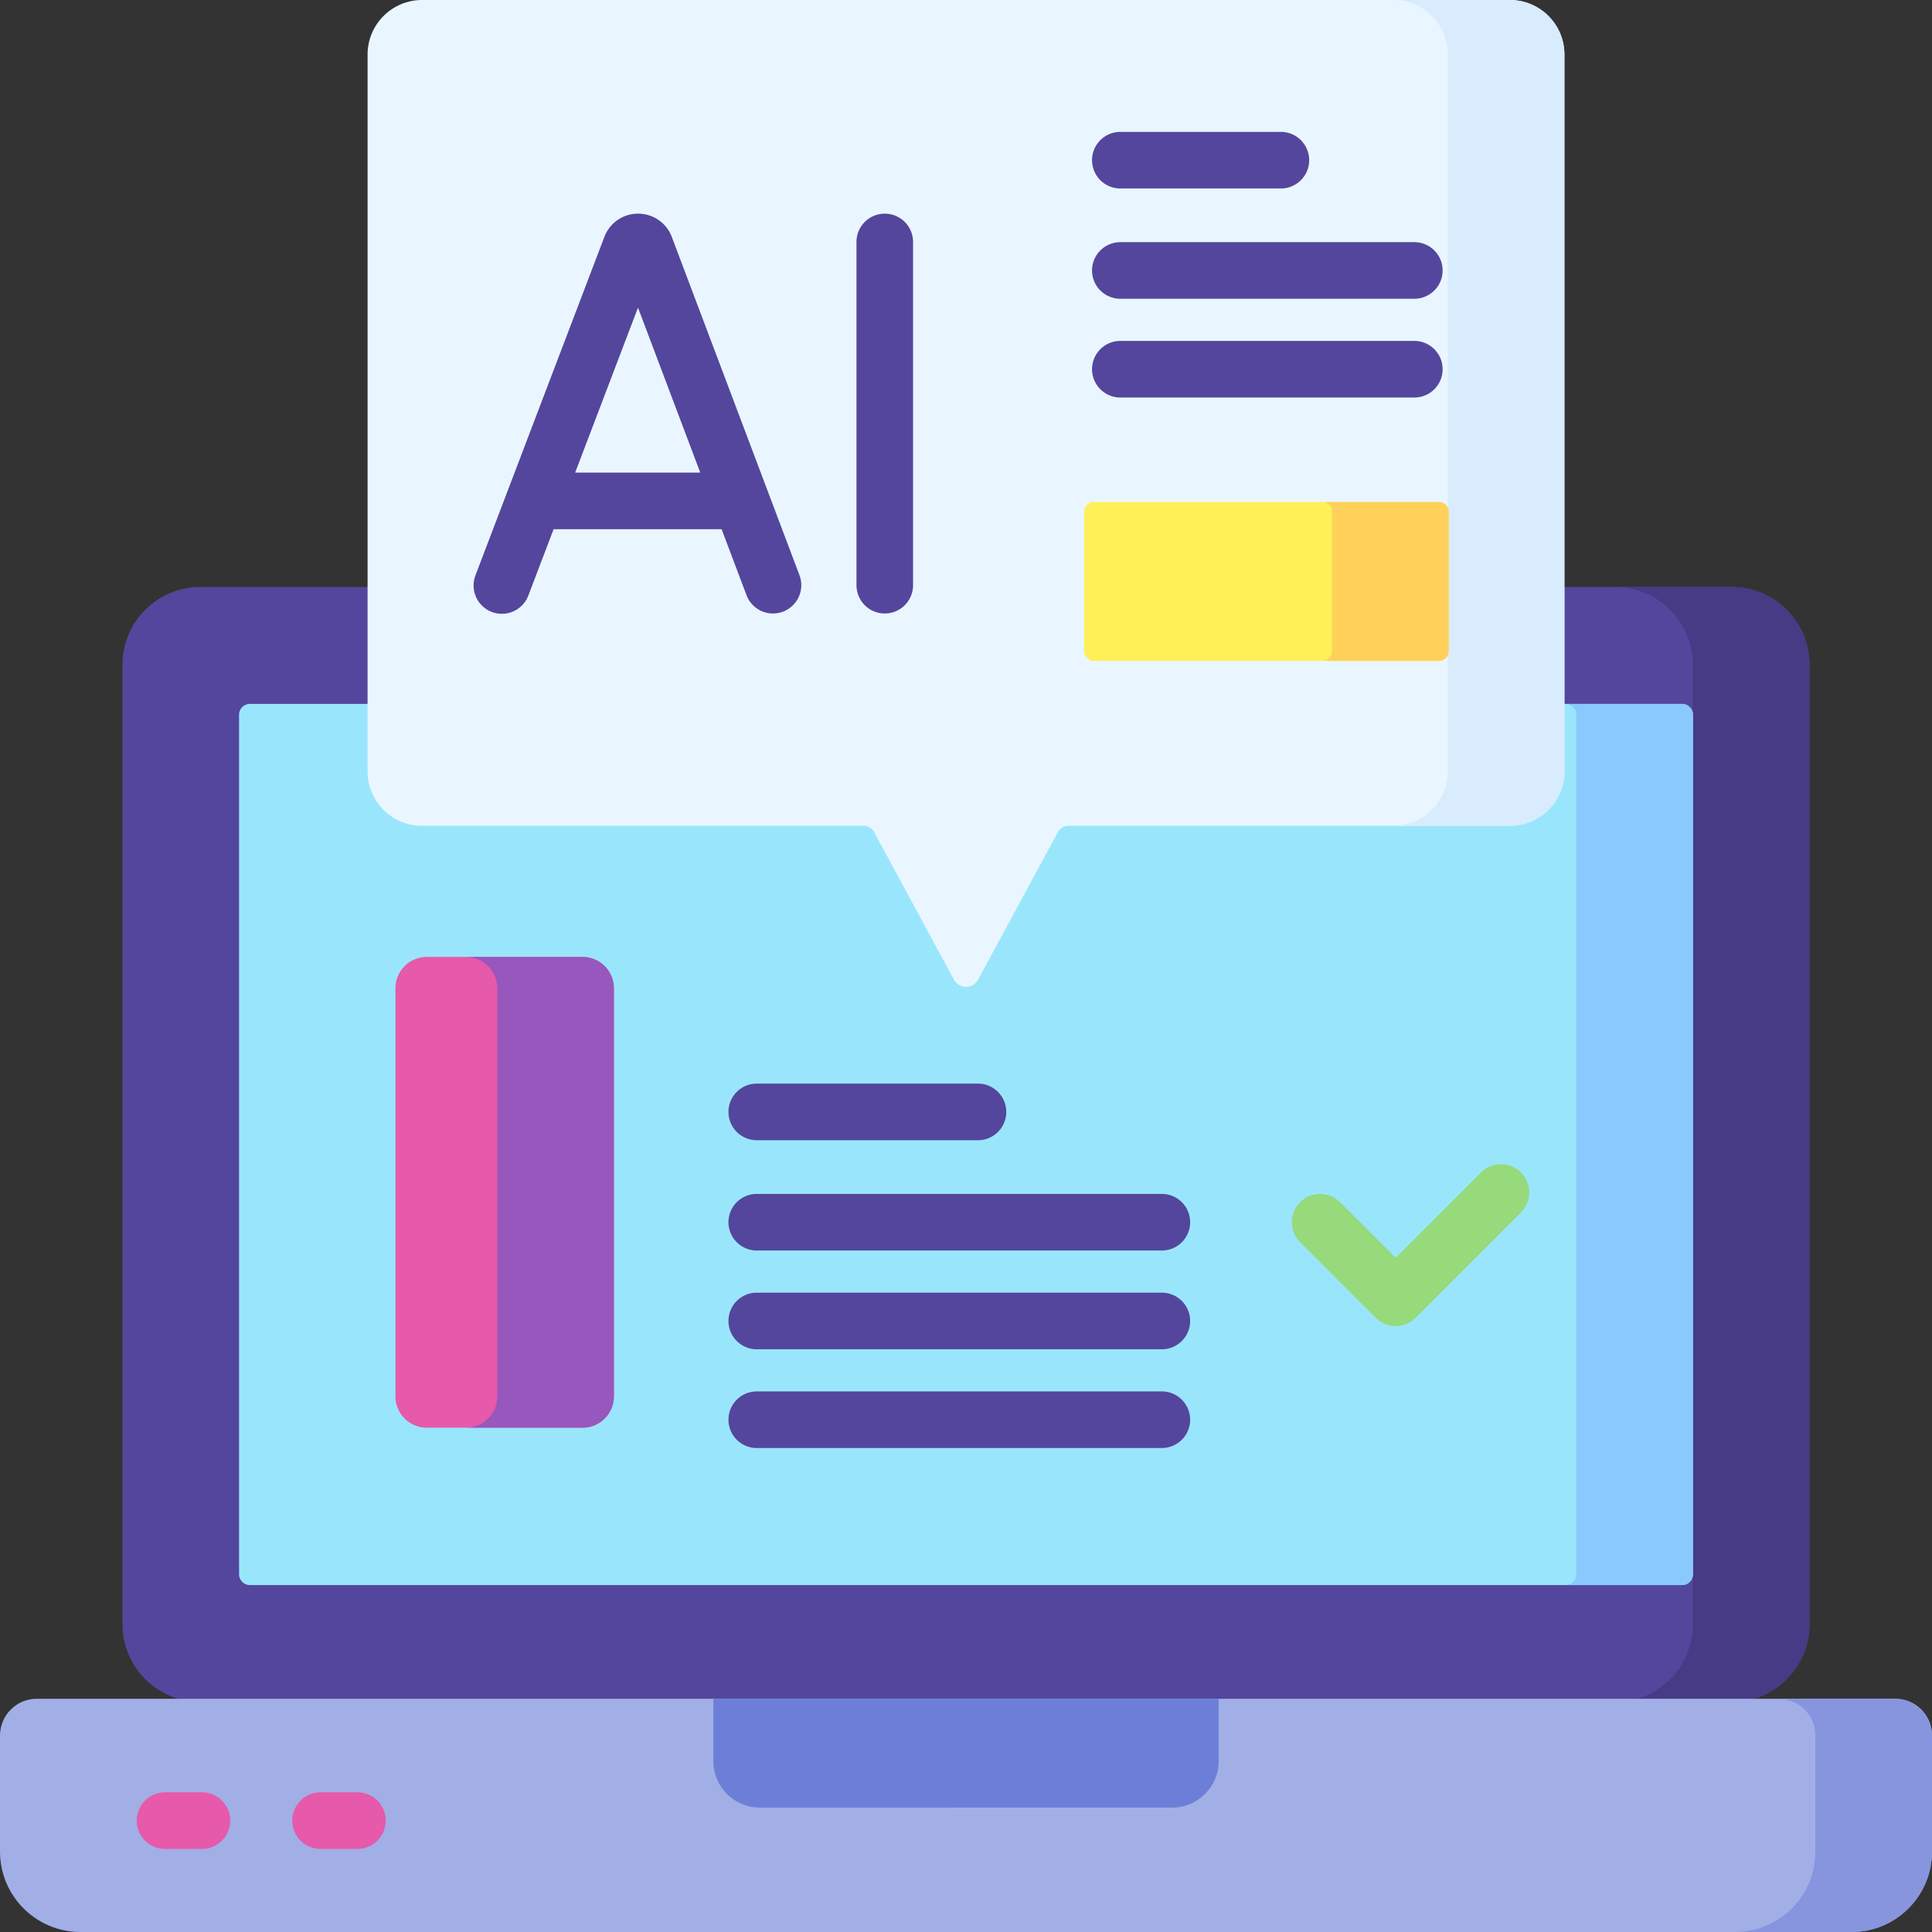
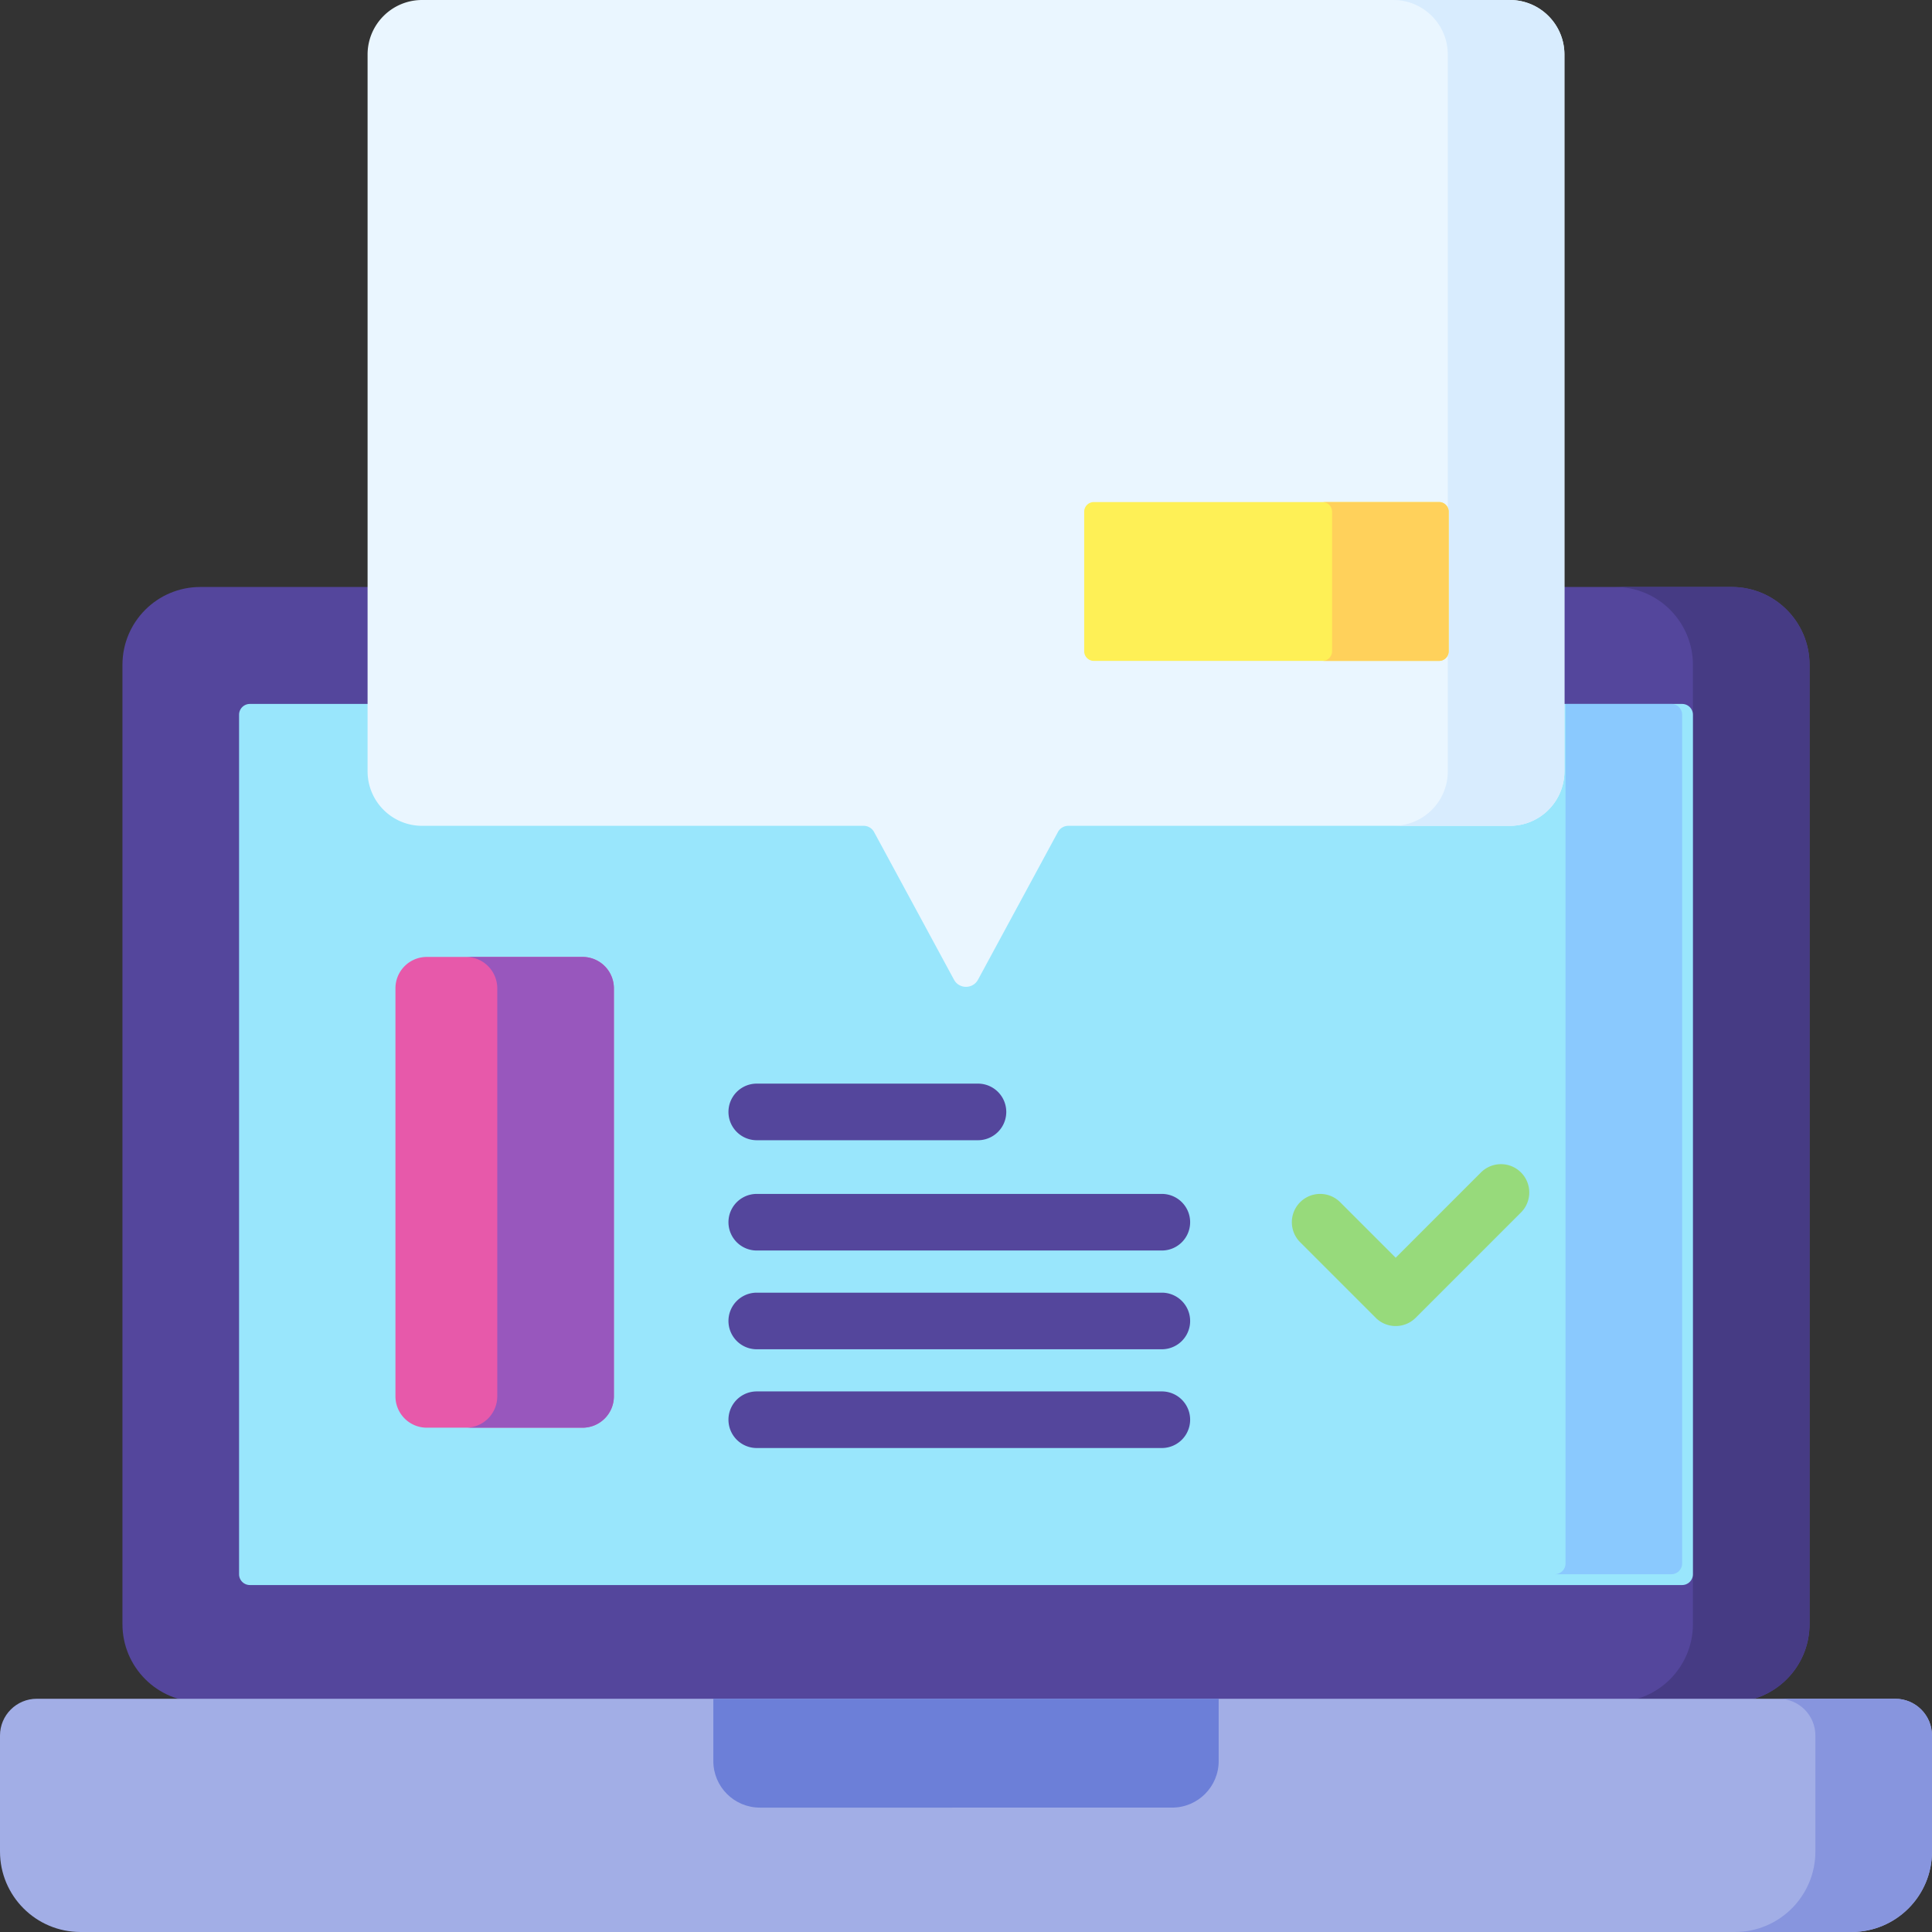
<svg xmlns="http://www.w3.org/2000/svg" width="512" height="512" x="0" y="0" viewBox="0 0 512 512" style="enable-background:new 0 0 512 512" xml:space="preserve">
  <rect x="0" y="0" width="512" height="512" fill="#333333" stroke="none" />
  <g>
    <path fill="#54469C" d="M458.916 451.048H53.084c-11.396 0-20.634-9.238-20.634-20.634V176.191c0-11.396 9.238-20.634 20.634-20.634h405.831c11.396 0 20.634 9.238 20.634 20.634v254.223c0 11.396-9.238 20.634-20.633 20.634z" opacity="1" data-original="#54469c" />
    <path fill="#463B84" d="M458.946 155.557H428.04c11.379 0 20.604 9.251 20.604 20.664v254.163c0 11.412-9.225 20.664-20.604 20.664h30.905c11.379 0 20.604-9.251 20.604-20.664V176.221c0-11.412-9.224-20.664-20.603-20.664z" opacity="1" data-original="#463b84" />
    <path fill="#99E6FC" d="M63.356 417.189V189.416a2.864 2.864 0 0 1 2.864-2.864h379.56a2.864 2.864 0 0 1 2.864 2.864v227.772a2.864 2.864 0 0 1-2.864 2.864H66.22a2.863 2.863 0 0 1-2.864-2.863z" opacity="1" data-original="#99e6fc" />
-     <path fill="#8AC9FE" d="M445.784 186.553h-30.905a2.863 2.863 0 0 1 2.859 2.868v227.764a2.863 2.863 0 0 1-2.859 2.868h30.905a2.863 2.863 0 0 0 2.859-2.868V189.421a2.862 2.862 0 0 0-2.859-2.868z" opacity="1" data-original="#8ac9fe" />
+     <path fill="#8AC9FE" d="M445.784 186.553h-30.905v227.764a2.863 2.863 0 0 1-2.859 2.868h30.905a2.863 2.863 0 0 0 2.859-2.868V189.421a2.862 2.862 0 0 0-2.859-2.868z" opacity="1" data-original="#8ac9fe" />
    <path fill="#A2AEE6" d="M490.673 512H21.327C9.548 512 0 502.452 0 490.673v-30.738c0-5.383 4.364-9.747 9.747-9.747h492.507c5.383 0 9.747 4.364 9.747 9.747v30.738C512 502.452 502.452 512 490.673 512z" opacity="1" data-original="#a2aee6" />
    <path fill="#8795DE" d="M502.253 450.189h-30.905c5.383 0 9.747 4.364 9.747 9.746v30.738c0 11.778-9.548 21.327-21.327 21.327h30.905c11.778 0 21.327-9.548 21.327-21.327v-30.738c0-5.382-4.364-9.746-9.747-9.746z" opacity="1" data-original="#8795de" />
    <path fill="#6C7FD8" d="M189.038 450.189h133.924v16.507c0 6.814-5.524 12.338-12.338 12.338H201.377c-6.814 0-12.338-5.524-12.338-12.338v-16.507z" opacity="1" data-original="#6c7fd8" />
    <path fill="#E759AA" d="M154.375 378.354h-41.266a8.311 8.311 0 0 1-8.311-8.311V261.91a8.311 8.311 0 0 1 8.311-8.311h41.266a8.311 8.311 0 0 1 8.311 8.311v108.133a8.312 8.312 0 0 1-8.311 8.311z" opacity="1" data-original="#e759aa" />
    <path fill="#9857BD" d="M154.375 253.599H123.47a8.311 8.311 0 0 1 8.311 8.311v108.133a8.311 8.311 0 0 1-8.311 8.311h30.905a8.311 8.311 0 0 0 8.311-8.311V261.91a8.312 8.312 0 0 0-8.311-8.311z" opacity="1" data-original="#9857bd" />
    <g fill="#E759AA">
-       <path d="M53.516 474.984h-9.775a7.5 7.5 0 0 0 0 15h9.775a7.5 7.5 0 0 0 0-15zM94.723 474.984h-9.774a7.5 7.5 0 0 0 0 15h9.774a7.5 7.5 0 0 0 0-15z" fill="#E759AA" opacity="1" data-original="#e759aa" />
-     </g>
+       </g>
    <g fill="#54469C">
      <path d="M200.55 302.171h58.622a7.5 7.5 0 0 0 0-15H200.55a7.5 7.5 0 0 0 0 15zM200.55 331.399H307.9a7.5 7.5 0 0 0 0-15H200.55a7.5 7.5 0 0 0 0 15zM307.9 342.57H200.55a7.5 7.5 0 0 0 0 15H307.9a7.5 7.5 0 0 0 0-15zM307.9 368.741H200.55a7.5 7.5 0 0 0 0 15H307.9a7.5 7.5 0 0 0 0-15z" fill="#54469C" opacity="1" data-original="#54469c" />
    </g>
    <path fill="#97DA7B" d="M403.075 310.711a7.5 7.5 0 0 0-10.606 0L369.87 333.31l-14.714-14.714a7.5 7.5 0 0 0-10.606 0 7.5 7.5 0 0 0 0 10.606l20.018 20.018c1.464 1.464 3.384 2.197 5.303 2.197s3.839-.732 5.303-2.197l27.902-27.902a7.501 7.501 0 0 0-.001-10.607z" opacity="1" data-original="#97da7b" />
    <path fill="#EAF6FF" d="M414.586 14.451V204.4c0 7.981-6.47 14.451-14.451 14.451H283.111a3.126 3.126 0 0 0-2.748 1.637l-21.179 39.136c-1.369 2.53-5 2.53-6.369 0l-21.179-39.136a3.124 3.124 0 0 0-2.748-1.637H111.865c-7.981 0-14.451-6.47-14.451-14.451V14.451C97.414 6.47 103.884 0 111.865 0h288.27c7.981 0 14.451 6.47 14.451 14.451z" opacity="1" data-original="#eaf6ff" />
    <path fill="#D8ECFE" d="M400.135 0H369.23c7.981 0 14.451 6.47 14.451 14.451v189.95c0 7.981-6.47 14.451-14.451 14.451h30.905c7.981 0 14.451-6.47 14.451-14.451V14.451C414.586 6.47 408.116 0 400.135 0z" opacity="1" data-original="#d8ecfe" />
    <path fill="#FEF056" d="M287.324 172.583v-36.97a2.563 2.563 0 0 1 2.563-2.563h91.466a2.563 2.563 0 0 1 2.563 2.563v36.97a2.563 2.563 0 0 1-2.563 2.563h-91.466a2.564 2.564 0 0 1-2.563-2.563z" opacity="1" data-original="#fef056" />
    <path fill="#FFD15B" d="M381.354 133.05h-30.905a2.563 2.563 0 0 1 2.563 2.563v36.97a2.563 2.563 0 0 1-2.563 2.563h30.905a2.563 2.563 0 0 0 2.563-2.563v-36.97a2.563 2.563 0 0 0-2.563-2.563z" opacity="1" data-original="#ffd15b" />
    <g fill="#54469C">
-       <path d="M178.022 62.75a9.527 9.527 0 0 0-8.923-6.129h-.009a9.528 9.528 0 0 0-8.841 5.94l-.068.171-34.156 89.681a7.5 7.5 0 1 0 14.017 5.338l6.667-17.505h44.526l6.598 17.483a7.5 7.5 0 1 0 14.034-5.296zm-25.599 62.498 16.652-43.722 16.5 43.722zM234.474 56.621a7.5 7.5 0 0 0-7.5 7.5v90.962a7.5 7.5 0 0 0 15 0V64.121a7.5 7.5 0 0 0-7.5-7.5zM296.903 49.949h42.544a7.5 7.5 0 0 0 0-15h-42.544a7.5 7.5 0 0 0 0 15zM296.903 79.177h77.908a7.5 7.5 0 0 0 0-15h-77.908a7.5 7.5 0 0 0 0 15zM374.811 90.348h-77.908a7.5 7.5 0 0 0 0 15h77.908a7.5 7.5 0 0 0 0-15z" fill="#54469C" opacity="1" data-original="#54469c" />
-     </g>
+       </g>
  </g>
</svg>